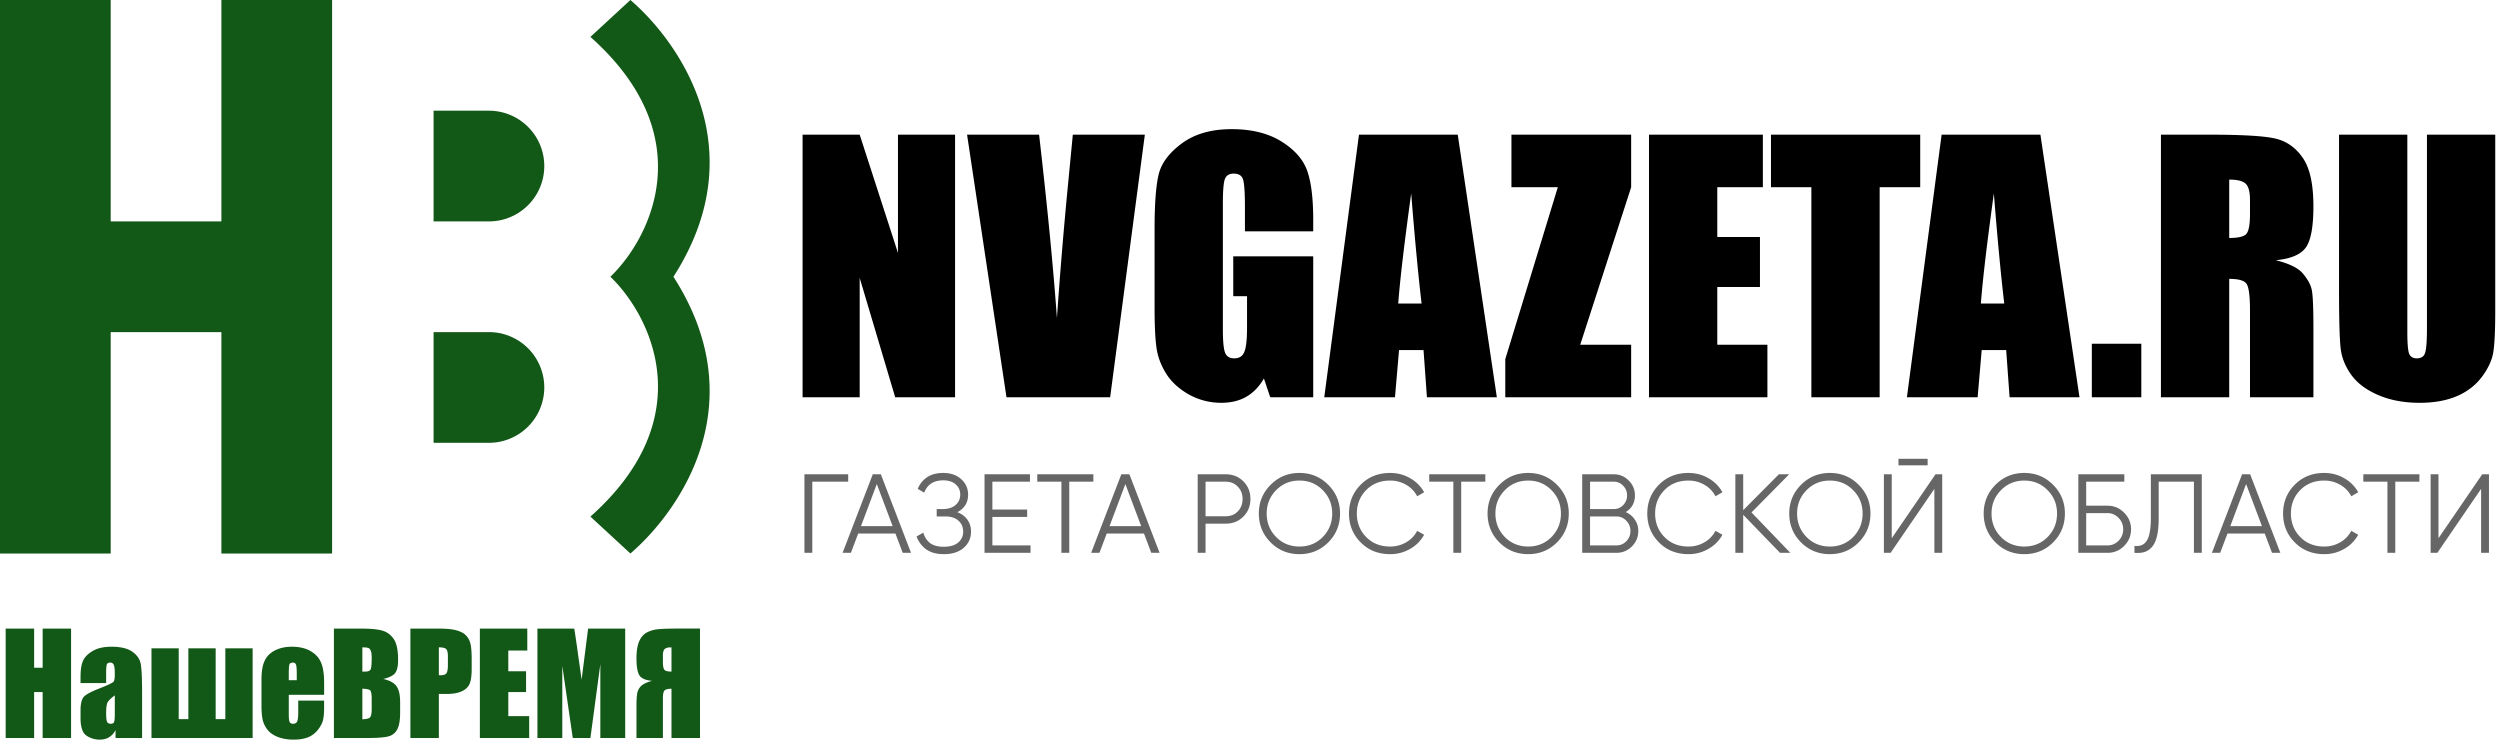
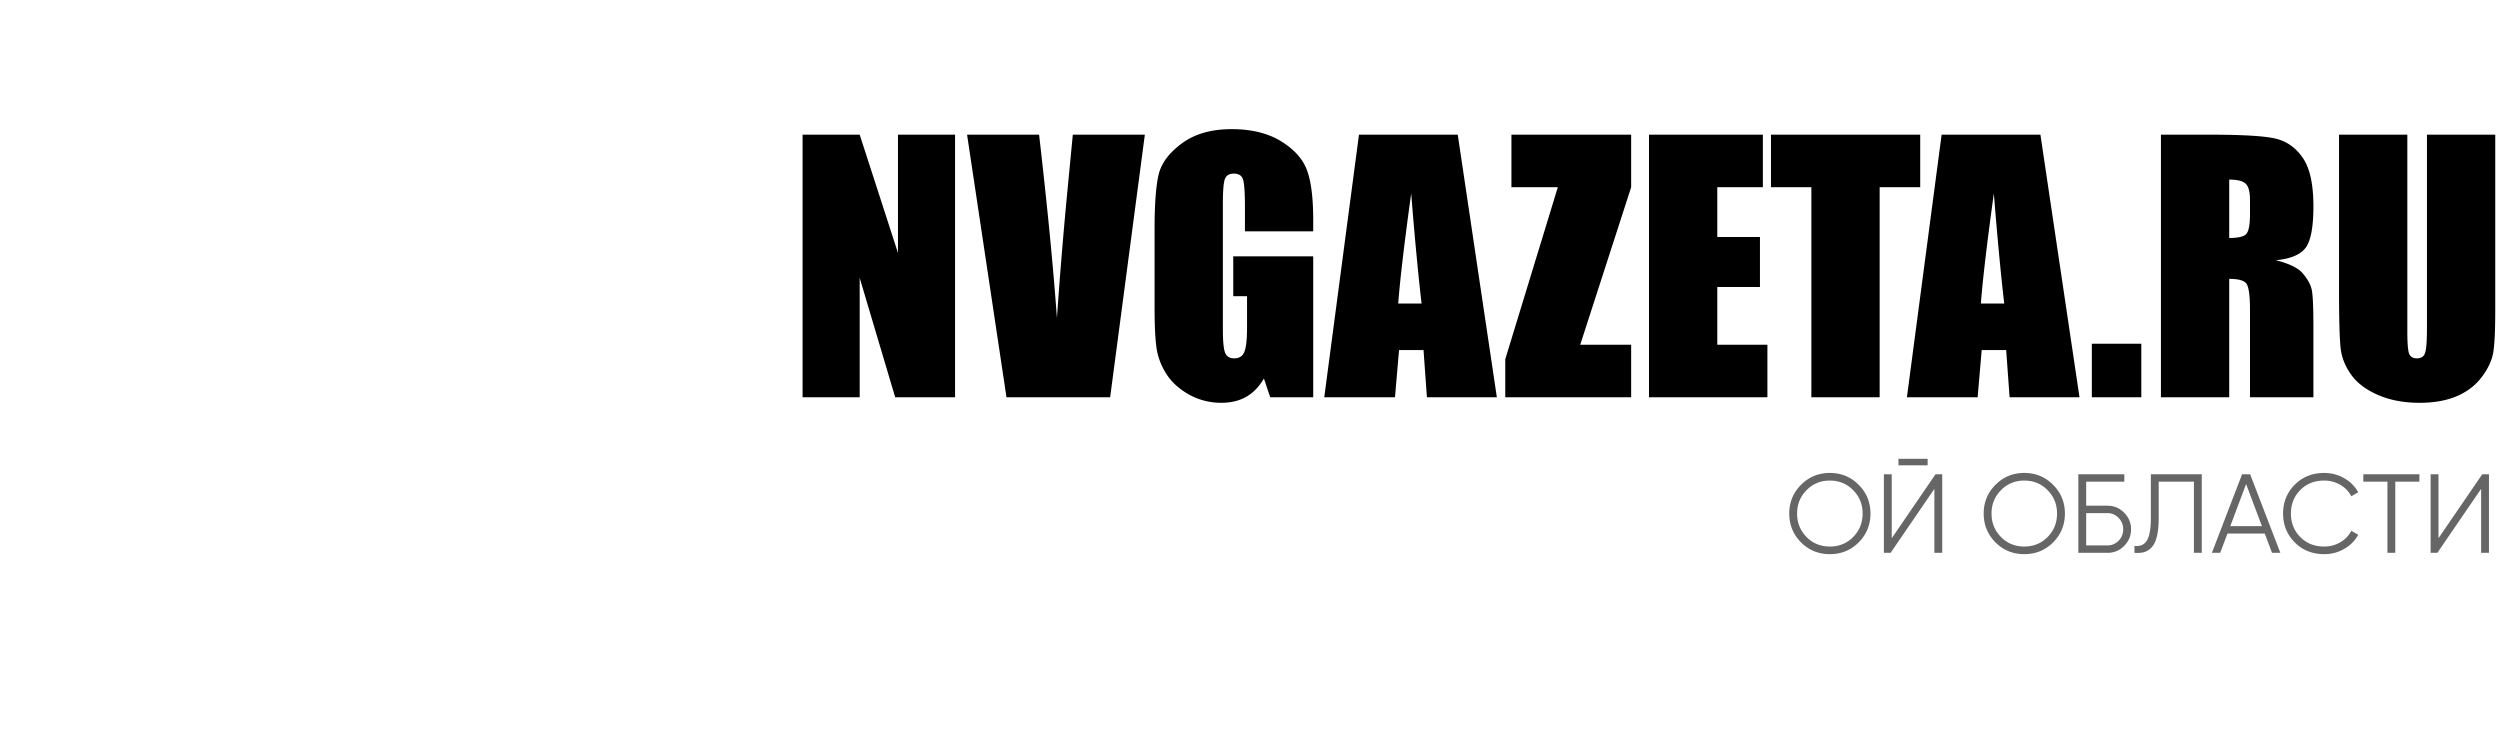
<svg xmlns="http://www.w3.org/2000/svg" width="271" height="81" fill="none">
-   <path fill-rule="evenodd" clip-rule="evenodd" d="M12 0H0v60h12V36h12v24h12V0H24v24H12V0zm41 12h-6v12h6a6 6 0 000-12zm-6 24h6a6 6 0 010 12h-6V36zM68.334 0L64 4c12.135 10.8 6.5 21.833 2.167 26 4.334 4.167 9.968 15.2-2.167 26l4.334 4C73.39 55.667 82 44 73 30c9-14 .39-25.667-4.666-30z" fill="#125817" />
-   <path d="M7.705 68.142V80H4.622v-4.98h-.923V80H.615V68.142H3.7v4.24h.923v-4.24h3.083zm3.801 5.903H8.73v-.651c0-.752.086-1.331.257-1.736.176-.41.525-.772 1.047-1.084.523-.313 1.201-.469 2.036-.469 1.001 0 1.756.178 2.264.535.507.351.813.786.915 1.303.103.513.154 1.573.154 3.18V80h-2.879v-.864a1.93 1.93 0 01-.703.783c-.283.171-.622.257-1.018.257-.517 0-.993-.144-1.428-.432-.43-.293-.645-.93-.645-1.912v-.798c0-.728.115-1.224.345-1.487.23-.264.798-.571 1.706-.923.972-.38 1.492-.637 1.56-.769.069-.132.103-.4.103-.806 0-.508-.04-.837-.117-.989a.382.382 0 00-.374-.234c-.2 0-.325.066-.373.198-.05.127-.074.461-.074 1.003v1.018zm.938 1.333c-.474.347-.75.638-.828.872-.073.234-.11.571-.11 1.01 0 .504.032.828.096.975.068.146.2.22.395.22.186 0 .305-.057.359-.169.059-.117.088-.42.088-.908v-2zm10.935 2.579h1.047V70.28h2.96V80H16.42v-9.72h2.952v7.677h1.047V70.28h2.959v7.675zm11.755-2.644h-3.83v2.102c0 .439.031.722.095.85.063.126.185.19.366.19.225 0 .374-.083.447-.25.078-.17.117-.498.117-.98v-1.283h2.805v.718c0 .6-.039 1.062-.117 1.384-.073.323-.249.667-.527 1.033a2.61 2.61 0 01-1.062.828c-.425.18-.96.27-1.604.27-.625 0-1.177-.09-1.655-.27-.48-.18-.853-.427-1.121-.74a2.746 2.746 0 01-.55-1.04c-.102-.38-.153-.933-.153-1.655v-2.835c0-.85.114-1.518.344-2.007.23-.493.605-.869 1.128-1.127.522-.264 1.123-.396 1.802-.396.83 0 1.513.159 2.05.476.542.313.92.73 1.136 1.252.22.518.33 1.248.33 2.19v1.29zm-2.966-1.582v-.711c0-.503-.027-.828-.08-.974-.054-.147-.164-.22-.33-.22-.205 0-.332.064-.381.19-.049.123-.073.457-.073 1.004v.71h.864zm4.028-5.589h3.077c.971 0 1.706.076 2.204.227.503.151.908.46 1.216.923.308.459.461 1.201.461 2.227 0 .693-.11 1.176-.33 1.45-.214.273-.641.483-1.281.63.713.16 1.196.43 1.45.805.254.371.381.943.381 1.714v1.099c0 .8-.093 1.394-.278 1.78a1.466 1.466 0 01-.872.79c-.4.142-1.22.213-2.46.213h-3.568V68.142zm3.084 2.029v2.637c.132-.005.234-.008.307-.008.303 0 .496-.073.579-.22.083-.15.125-.578.125-1.281 0-.371-.035-.63-.103-.777-.068-.15-.159-.246-.271-.285-.107-.04-.32-.061-.637-.066zm0 4.482v3.318c.434-.014.71-.083.827-.205.123-.122.184-.422.184-.9v-1.107c0-.508-.054-.815-.162-.923-.107-.107-.39-.168-.85-.183zm5.207-6.511h3.106c.84 0 1.484.066 1.933.198.454.132.794.322 1.018.571.23.25.384.552.462.908.083.352.124.899.124 1.641v1.033c0 .757-.078 1.308-.234 1.655-.156.347-.444.613-.864.798-.415.186-.96.279-1.634.279h-.827V80h-3.084V68.142zm3.084 2.029v3.017c.088.005.163.008.227.008.283 0 .478-.069.586-.205.112-.142.168-.432.168-.872v-.974c0-.405-.063-.669-.19-.791s-.39-.183-.791-.183zm4.446-2.029h5.141v2.373H55.1v2.249h1.926v2.255H55.1v2.608h2.263V80h-5.346V68.142zm15.754 0V80h-2.695v-8.005L63.999 80h-1.912l-1.135-7.822V80h-2.695V68.142h3.992c.117.713.241 1.553.373 2.52l.425 3.017.703-5.537h4.021zM75.879 80h-3.09v-5.34c-.392 0-.645.067-.763.198-.112.127-.168.41-.168.85V80h-2.864v-3.538c0-.6.032-1.057.095-1.37a1.39 1.39 0 01.462-.776c.239-.205.617-.376 1.135-.512-.708-.064-1.167-.264-1.377-.6-.21-.343-.315-.953-.315-1.832 0-.79.098-1.409.293-1.853.195-.45.479-.771.85-.967a3.293 3.293 0 011.281-.351c.484-.044 1.24-.066 2.271-.066h2.19V80zm-3.09-7.2v-2.622h-.147c-.26 0-.454.059-.586.176-.132.112-.198.356-.198.732v.652c0 .44.054.728.161.865.112.131.369.197.77.197z" fill="#125817" />
  <path d="M103.529 14.598v28.468H97.04l-3.85-12.942v12.942H87V14.598h6.19l4.15 12.818V14.598h6.189zm20.572 0l-3.762 28.468h-11.236l-4.273-28.468h7.807c.903 7.842 1.547 14.471 1.934 19.887a524.18 524.18 0 011.213-14.595l.51-5.292h7.807zm18.252 10.48h-7.402v-2.585c0-1.63-.071-2.65-.211-3.06-.141-.41-.475-.615-1.003-.615-.457 0-.768.176-.932.527-.164.352-.246 1.255-.246 2.708v13.663c0 1.277.082 2.121.246 2.532.164.398.493.598.985.598.539 0 .903-.229 1.09-.686.199-.457.299-1.348.299-2.673v-3.376h-1.494v-4.325h8.668v15.28h-4.659l-.686-2.04c-.504.88-1.143 1.541-1.917 1.987-.762.434-1.664.65-2.708.65a7.166 7.166 0 01-3.499-.896c-1.078-.61-1.899-1.36-2.462-2.25-.562-.892-.914-1.824-1.055-2.797-.14-.984-.211-2.456-.211-4.413v-8.458c0-2.72.147-4.695.44-5.926.293-1.23 1.131-2.356 2.514-3.376 1.395-1.031 3.195-1.547 5.399-1.547 2.168 0 3.968.445 5.398 1.336 1.43.891 2.362 1.952 2.796 3.183.433 1.22.65 2.995.65 5.328v1.23zm15.667-10.48l4.238 28.468h-7.579l-.369-5.117h-2.655l-.44 5.117h-7.666l3.763-28.468h10.708zm-3.921 18.304c-.375-3.223-.75-7.203-1.125-11.939-.751 5.44-1.219 9.42-1.407 11.94h2.532zm22.718-18.304v5.697l-5.521 17.074h5.521v5.697h-13.645v-4.132l5.697-18.64h-5.029v-5.696h12.977zm1.934 0h12.344v5.697h-4.941v5.398h4.625v5.416h-4.625v6.26h5.433v5.697h-12.836V14.598zm29.4 0v5.697h-4.396v22.77h-7.402v-22.77h-4.379v-5.697h16.177zm13.03 0l4.237 28.468h-7.578l-.37-5.117h-2.655l-.439 5.117h-7.667l3.763-28.468h10.709zm-3.922 18.304c-.375-3.223-.75-7.203-1.125-11.939-.75 5.44-1.219 9.42-1.407 11.94h2.532zm14.859 4.361v5.803h-5.363v-5.803h5.363zm2.127-22.665h5.24c3.493 0 5.855.135 7.086.404 1.243.27 2.251.961 3.025 2.075.785 1.102 1.178 2.866 1.178 5.293 0 2.215-.276 3.704-.827 4.466-.551.762-1.635 1.22-3.253 1.372 1.466.363 2.45.85 2.954 1.459.504.61.815 1.172.932 1.688.129.504.194 1.905.194 4.202v7.509h-6.875v-9.46c0-1.524-.124-2.468-.37-2.831-.234-.364-.861-.545-1.881-.545v12.836h-7.403V14.598zm7.403 4.87v6.33c.832 0 1.412-.11 1.741-.333.34-.235.51-.98.51-2.234v-1.565c0-.902-.165-1.494-.493-1.776-.316-.28-.902-.422-1.758-.422zm28.837-4.87v19.025c0 2.157-.07 3.675-.211 4.555-.141.867-.557 1.764-1.248 2.69-.692.914-1.606 1.612-2.743 2.092-1.126.47-2.456.704-3.992.704-1.7 0-3.2-.282-4.501-.845-1.302-.562-2.274-1.295-2.919-2.197-.645-.903-1.026-1.852-1.143-2.849-.117-1.008-.176-3.118-.176-6.33V14.598h7.403v21.346c0 1.243.064 2.04.193 2.392.141.34.416.51.827.51.468 0 .767-.188.896-.563.141-.387.211-1.29.211-2.708V14.598h7.403z" fill="#000" />
-   <path d="M91.943 51.413v.803h-3.89v7.71H87.2v-8.513h4.742zm5.912 8.512l-.79-2.091h-4.037l-.79 2.091h-.9l3.27-8.512h.876l3.27 8.512h-.9zm-4.523-2.894h3.428l-1.714-4.56-1.715 4.56zm10.443-1.508c.47.179.835.45 1.095.815.259.365.389.794.389 1.289 0 .713-.268 1.301-.803 1.763-.527.454-1.24.681-2.14.681-.811 0-1.459-.182-1.945-.547a2.814 2.814 0 01-1.01-1.374l.73-.414c.105.43.332.795.681 1.095.356.292.871.438 1.544.438.665 0 1.18-.15 1.544-.45.365-.309.548-.706.548-1.192s-.171-.88-.511-1.18c-.333-.308-.795-.462-1.386-.462h-.973v-.802h.669c.575 0 1.033-.146 1.374-.438.34-.292.51-.669.51-1.13 0-.455-.166-.824-.498-1.107-.324-.292-.77-.438-1.338-.438-1.045 0-1.735.446-2.067 1.338l-.705-.414a2.75 2.75 0 01.997-1.252c.462-.316 1.054-.474 1.775-.474.803 0 1.451.226 1.946.68.494.446.742 1.006.742 1.678 0 .852-.39 1.484-1.168 1.897zm3.799 3.6h4.135v.802h-4.986v-8.512h4.925v.803h-4.074v3.015h3.77v.803h-3.77v3.089zm10.947-7.71v.803h-2.614v7.71h-.851v-7.71h-2.615v-.803h6.08zm6.277 8.512l-.79-2.091h-4.037l-.79 2.091h-.9l3.271-8.512h.875l3.271 8.512h-.9zm-4.523-2.894h3.429l-1.714-4.56-1.715 4.56zm12.596-5.618c.762 0 1.398.256 1.909.766.511.511.766 1.148.766 1.91 0 .761-.255 1.398-.766 1.909-.511.51-1.147.766-1.909.766h-2.189v3.161h-.851v-8.512h3.04zm0 4.548c.527 0 .961-.174 1.301-.523.349-.357.523-.806.523-1.35 0-.543-.174-.989-.523-1.337-.34-.357-.774-.535-1.301-.535h-2.189v3.745h2.189zm11.113 2.833c-.851.851-1.892 1.277-3.125 1.277-1.232 0-2.273-.426-3.125-1.277-.851-.859-1.276-1.9-1.276-3.125 0-1.224.425-2.261 1.276-3.113.852-.859 1.893-1.288 3.125-1.288 1.233 0 2.274.43 3.125 1.288.852.852 1.277 1.89 1.277 3.113 0 1.224-.425 2.266-1.277 3.125zm-5.654-.583c.681.689 1.524 1.033 2.529 1.033 1.006 0 1.849-.344 2.53-1.033.681-.697 1.021-1.545 1.021-2.542 0-.997-.34-1.84-1.021-2.529-.681-.697-1.524-1.046-2.53-1.046-1.005 0-1.848.349-2.529 1.046-.681.69-1.021 1.532-1.021 2.53 0 .996.34 1.843 1.021 2.54zm12.363 1.86c-1.289 0-2.355-.426-3.198-1.277-.843-.85-1.265-1.893-1.265-3.125s.422-2.274 1.265-3.125c.843-.85 1.909-1.276 3.198-1.276.786 0 1.508.19 2.164.571a3.91 3.91 0 011.52 1.52l-.754.438a3.017 3.017 0 00-1.191-1.24 3.384 3.384 0 00-1.739-.463c-1.062 0-1.929.345-2.602 1.034-.673.689-1.009 1.536-1.009 2.541s.336 1.853 1.009 2.542c.673.689 1.54 1.033 2.602 1.033.632 0 1.212-.154 1.739-.462a3.017 3.017 0 001.191-1.24l.754.425a3.884 3.884 0 01-1.52 1.532 4.233 4.233 0 01-2.164.572zm10.316-8.658v.803h-2.615v7.71h-.851v-7.71h-2.614v-.803h6.08zm7.77 7.381c-.852.851-1.893 1.277-3.125 1.277-1.233 0-2.274-.426-3.125-1.277-.852-.859-1.277-1.9-1.277-3.125 0-1.224.425-2.261 1.277-3.113.851-.859 1.892-1.288 3.125-1.288 1.232 0 2.273.43 3.125 1.288.851.852 1.276 1.89 1.276 3.113 0 1.224-.425 2.266-1.276 3.125zm-5.655-.583c.681.689 1.524 1.033 2.53 1.033 1.005 0 1.848-.344 2.529-1.033.681-.697 1.021-1.545 1.021-2.542 0-.997-.34-1.84-1.021-2.529-.681-.697-1.524-1.046-2.529-1.046-1.006 0-1.849.349-2.53 1.046-.68.69-1.021 1.532-1.021 2.53 0 .996.341 1.843 1.021 2.54zm13.105-2.7c.413.178.742.45.985.815.251.357.377.766.377 1.228 0 .657-.231 1.216-.693 1.678a2.286 2.286 0 01-1.678.693h-3.709v-8.512h3.429c.632 0 1.171.227 1.617.681.446.446.669.981.669 1.605 0 .795-.332 1.399-.997 1.812zm-1.289-3.295h-2.578v2.967h2.578c.397 0 .734-.142 1.009-.426.284-.292.426-.644.426-1.058 0-.405-.142-.753-.426-1.045a1.334 1.334 0 00-1.009-.438zm.28 6.907c.421 0 .778-.15 1.07-.45.3-.308.45-.681.45-1.119 0-.43-.15-.799-.45-1.107a1.418 1.418 0 00-1.07-.462h-2.858v3.138h2.858zm7.808.948c-1.289 0-2.355-.426-3.198-1.277-.843-.85-1.265-1.893-1.265-3.125s.422-2.274 1.265-3.125c.843-.85 1.909-1.276 3.198-1.276.786 0 1.507.19 2.164.571.657.373 1.163.88 1.52 1.52l-.754.438a3.02 3.02 0 00-1.192-1.24 3.378 3.378 0 00-1.738-.463c-1.062 0-1.93.345-2.603 1.034-.672.689-1.009 1.536-1.009 2.541s.337 1.853 1.009 2.542c.673.689 1.541 1.033 2.603 1.033.632 0 1.212-.154 1.738-.462a3.02 3.02 0 001.192-1.24l.754.425a3.89 3.89 0 01-1.52 1.532 4.236 4.236 0 01-2.164.572zm11.042-.146h-1.119l-3.988-4.122v4.122h-.851v-8.512h.851v3.892l3.867-3.892h1.118l-4.085 4.135 4.207 4.377z" fill="#666" />
  <path d="M201.481 58.794c-.851.851-1.892 1.277-3.125 1.277-1.232 0-2.273-.426-3.125-1.277-.851-.859-1.276-1.9-1.276-3.125 0-1.224.425-2.261 1.276-3.113.852-.859 1.893-1.288 3.125-1.288 1.233 0 2.274.43 3.125 1.288.852.852 1.277 1.89 1.277 3.113 0 1.224-.425 2.266-1.277 3.125zm-5.654-.583c.681.689 1.524 1.033 2.529 1.033 1.006 0 1.849-.344 2.53-1.033.681-.697 1.021-1.545 1.021-2.542 0-.997-.34-1.84-1.021-2.529-.681-.697-1.524-1.046-2.53-1.046-1.005 0-1.848.349-2.529 1.046-.681.69-1.021 1.532-1.021 2.53 0 .996.34 1.843 1.021 2.54zm9.968-7.771v-.705h3.161v.706h-3.161zm3.891 9.485v-6.93l-4.743 6.93h-.729v-8.512h.851v6.931l4.742-6.93h.73v8.511h-.851zm12.873-1.131c-.851.851-1.893 1.277-3.125 1.277s-2.274-.426-3.125-1.277c-.851-.859-1.277-1.9-1.277-3.125 0-1.224.426-2.261 1.277-3.113.851-.859 1.893-1.288 3.125-1.288s2.274.43 3.125 1.288c.851.852 1.277 1.89 1.277 3.113 0 1.224-.426 2.266-1.277 3.125zm-5.654-.583c.681.689 1.524 1.033 2.529 1.033s1.848-.344 2.529-1.033c.681-.697 1.021-1.545 1.021-2.542 0-.997-.34-1.84-1.021-2.529-.681-.697-1.524-1.046-2.529-1.046s-1.848.349-2.529 1.046c-.681.69-1.022 1.532-1.022 2.53 0 .996.341 1.843 1.022 2.54zm11.548-3.393c.705 0 1.305.251 1.799.754.503.503.754 1.102.754 1.8 0 .705-.251 1.309-.754 1.811a2.449 2.449 0 01-1.799.742h-3.162v-8.512h4.986v.803h-4.135v2.602h2.311zm0 4.305c.47 0 .871-.17 1.204-.511a1.71 1.71 0 00.498-1.24c0-.479-.166-.888-.498-1.228a1.604 1.604 0 00-1.204-.523h-2.311v3.502h2.311zm2.923.802v-.754c.592.081 1.034-.101 1.326-.547.3-.454.45-1.28.45-2.48v-4.73h5.52v8.511h-.851v-7.71h-3.818v3.953c0 .77-.061 1.414-.183 1.933-.121.519-.304.916-.547 1.192-.235.267-.506.45-.814.547-.3.09-.661.117-1.083.085zm14.912 0l-.791-2.091h-4.037l-.79 2.091h-.9l3.271-8.512h.876l3.271 8.512h-.9zm-4.524-2.894h3.429l-1.714-4.56-1.715 4.56zm10.184 3.04c-1.289 0-2.355-.426-3.198-1.277-.843-.85-1.265-1.893-1.265-3.125s.422-2.274 1.265-3.125c.843-.85 1.909-1.276 3.198-1.276.786 0 1.508.19 2.164.571a3.91 3.91 0 011.52 1.52l-.753.438a3.026 3.026 0 00-1.192-1.24 3.384 3.384 0 00-1.739-.463c-1.062 0-1.929.345-2.602 1.034-.673.689-1.009 1.536-1.009 2.541s.336 1.853 1.009 2.542c.673.689 1.54 1.033 2.602 1.033.632 0 1.212-.154 1.739-.462a3.026 3.026 0 001.192-1.24l.753.425a3.884 3.884 0 01-1.52 1.532 4.233 4.233 0 01-2.164.572zm10.316-8.658v.803h-2.615v7.71h-.851v-7.71h-2.614v-.803h6.08zm6.688 8.512v-6.93l-4.742 6.93h-.73v-8.512h.851v6.931l4.743-6.93h.729v8.511h-.851z" fill="#666" />
</svg>